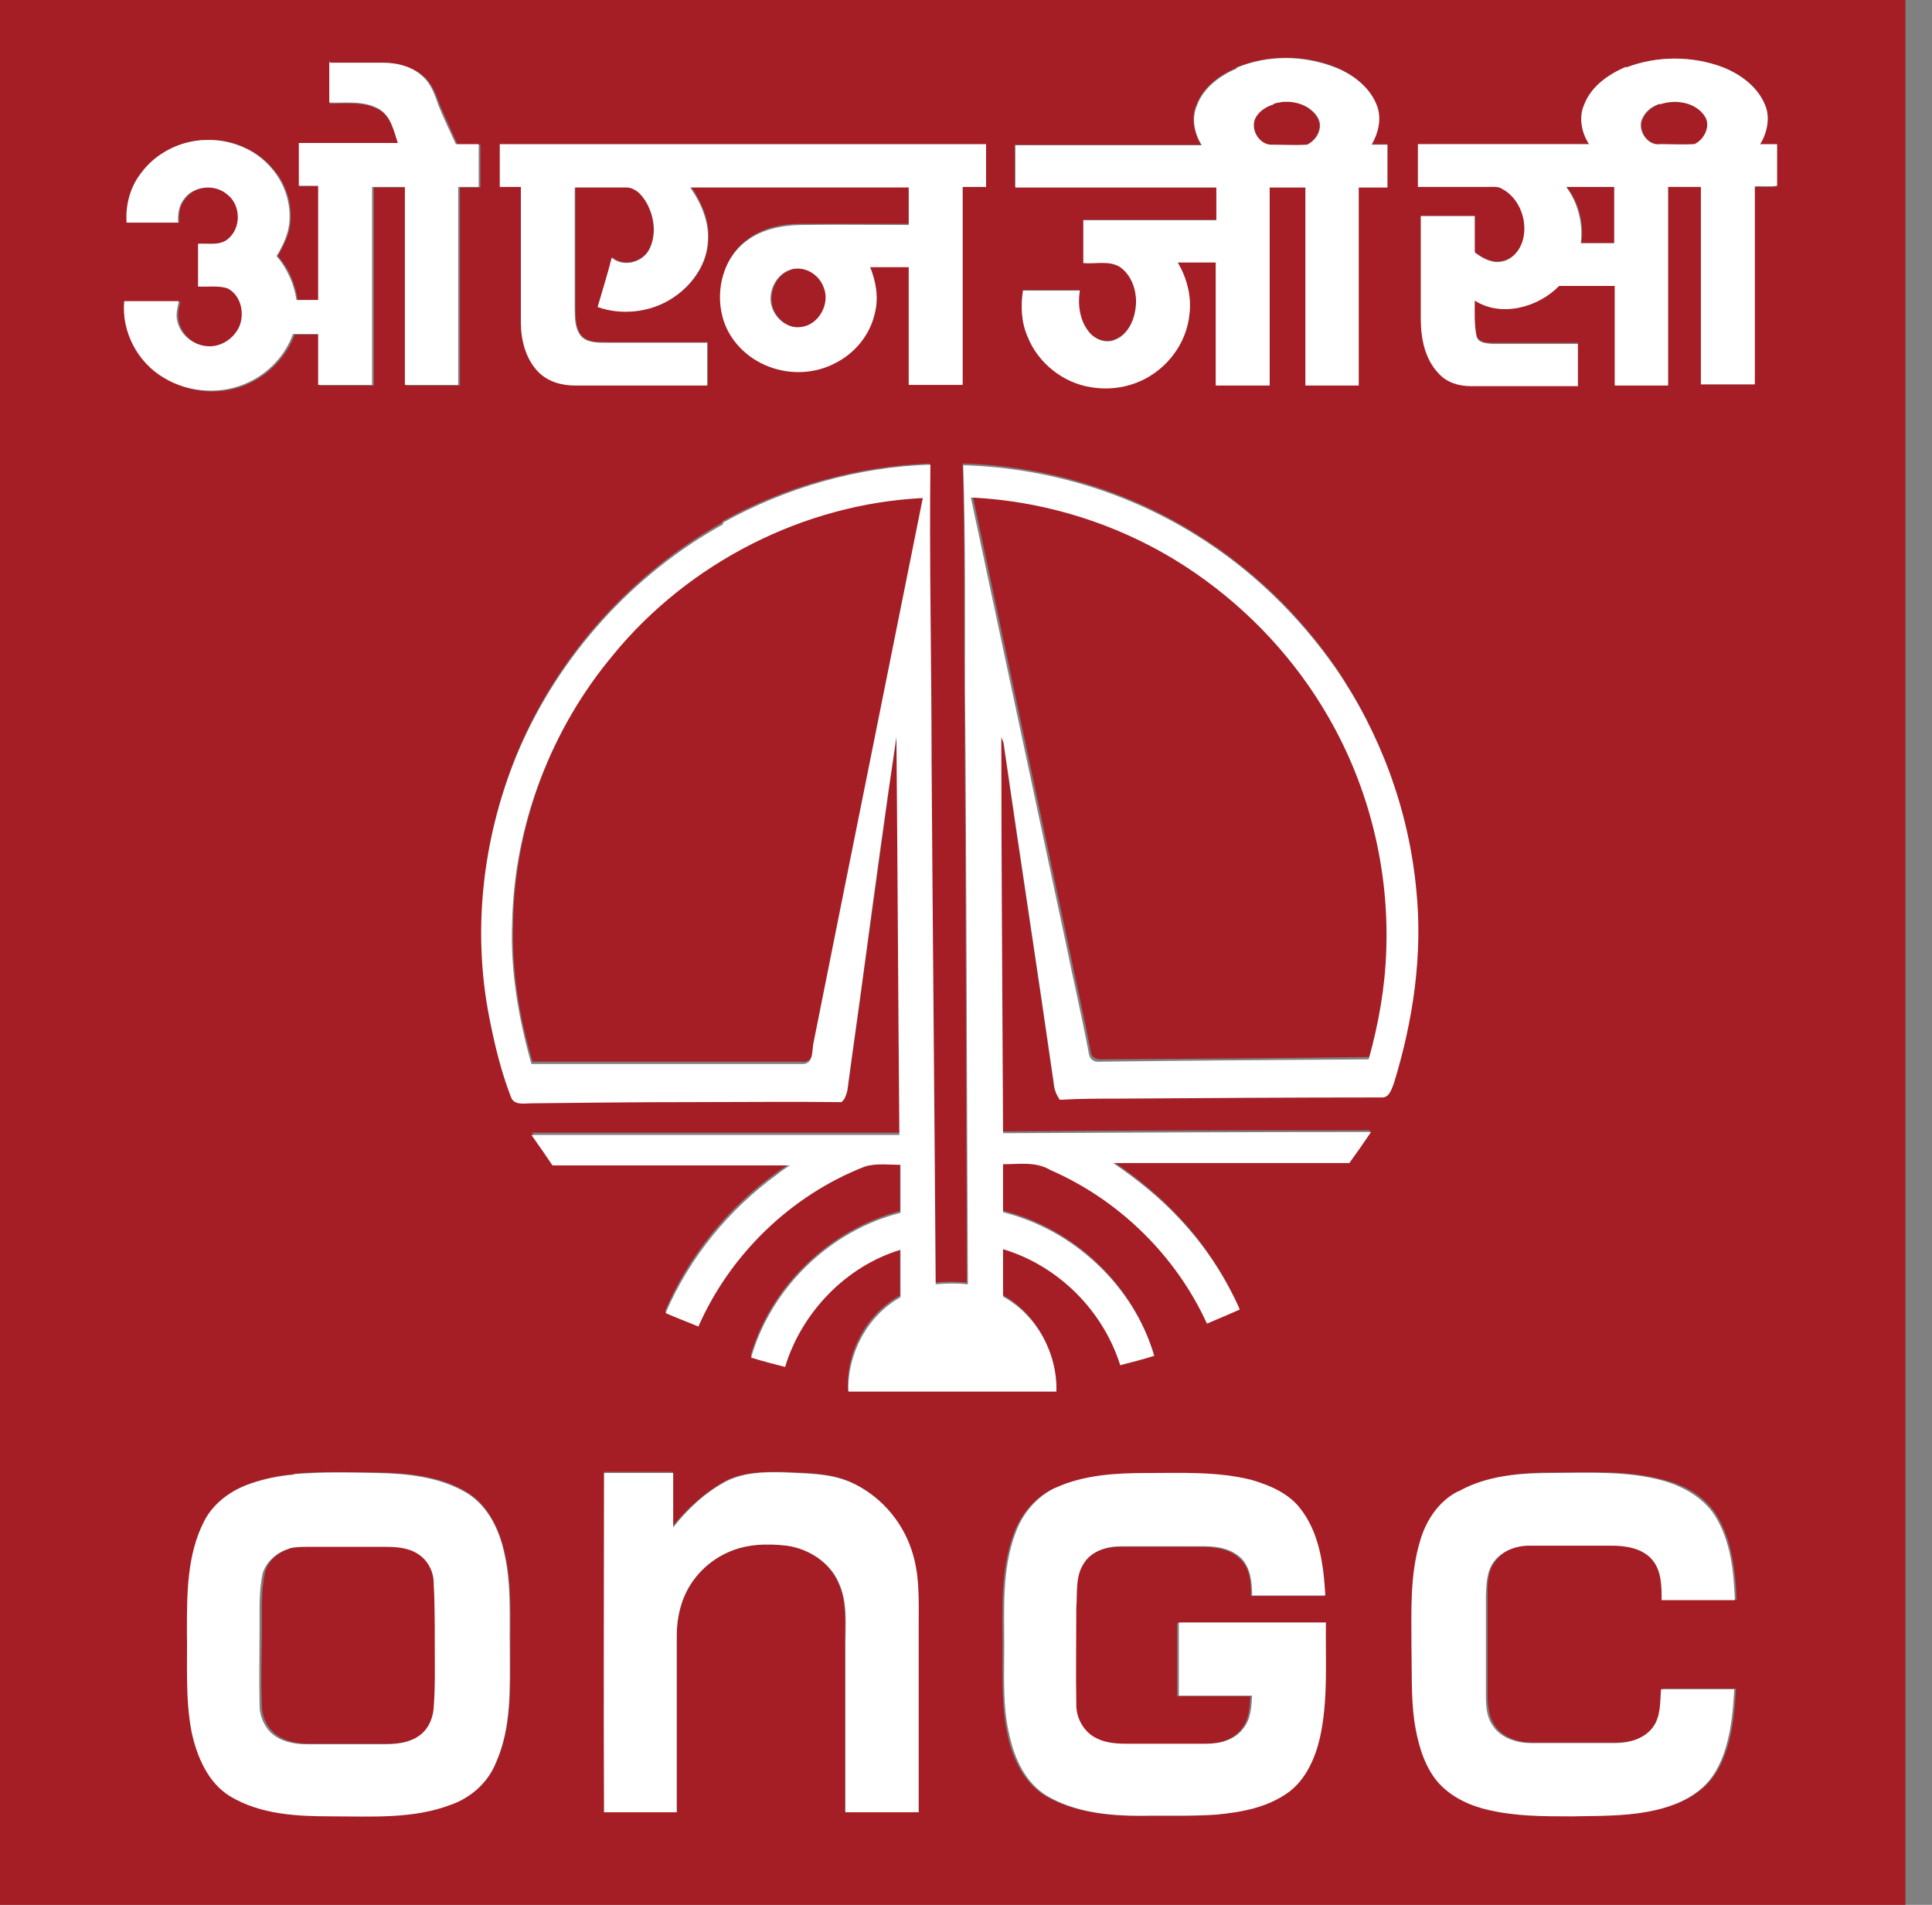
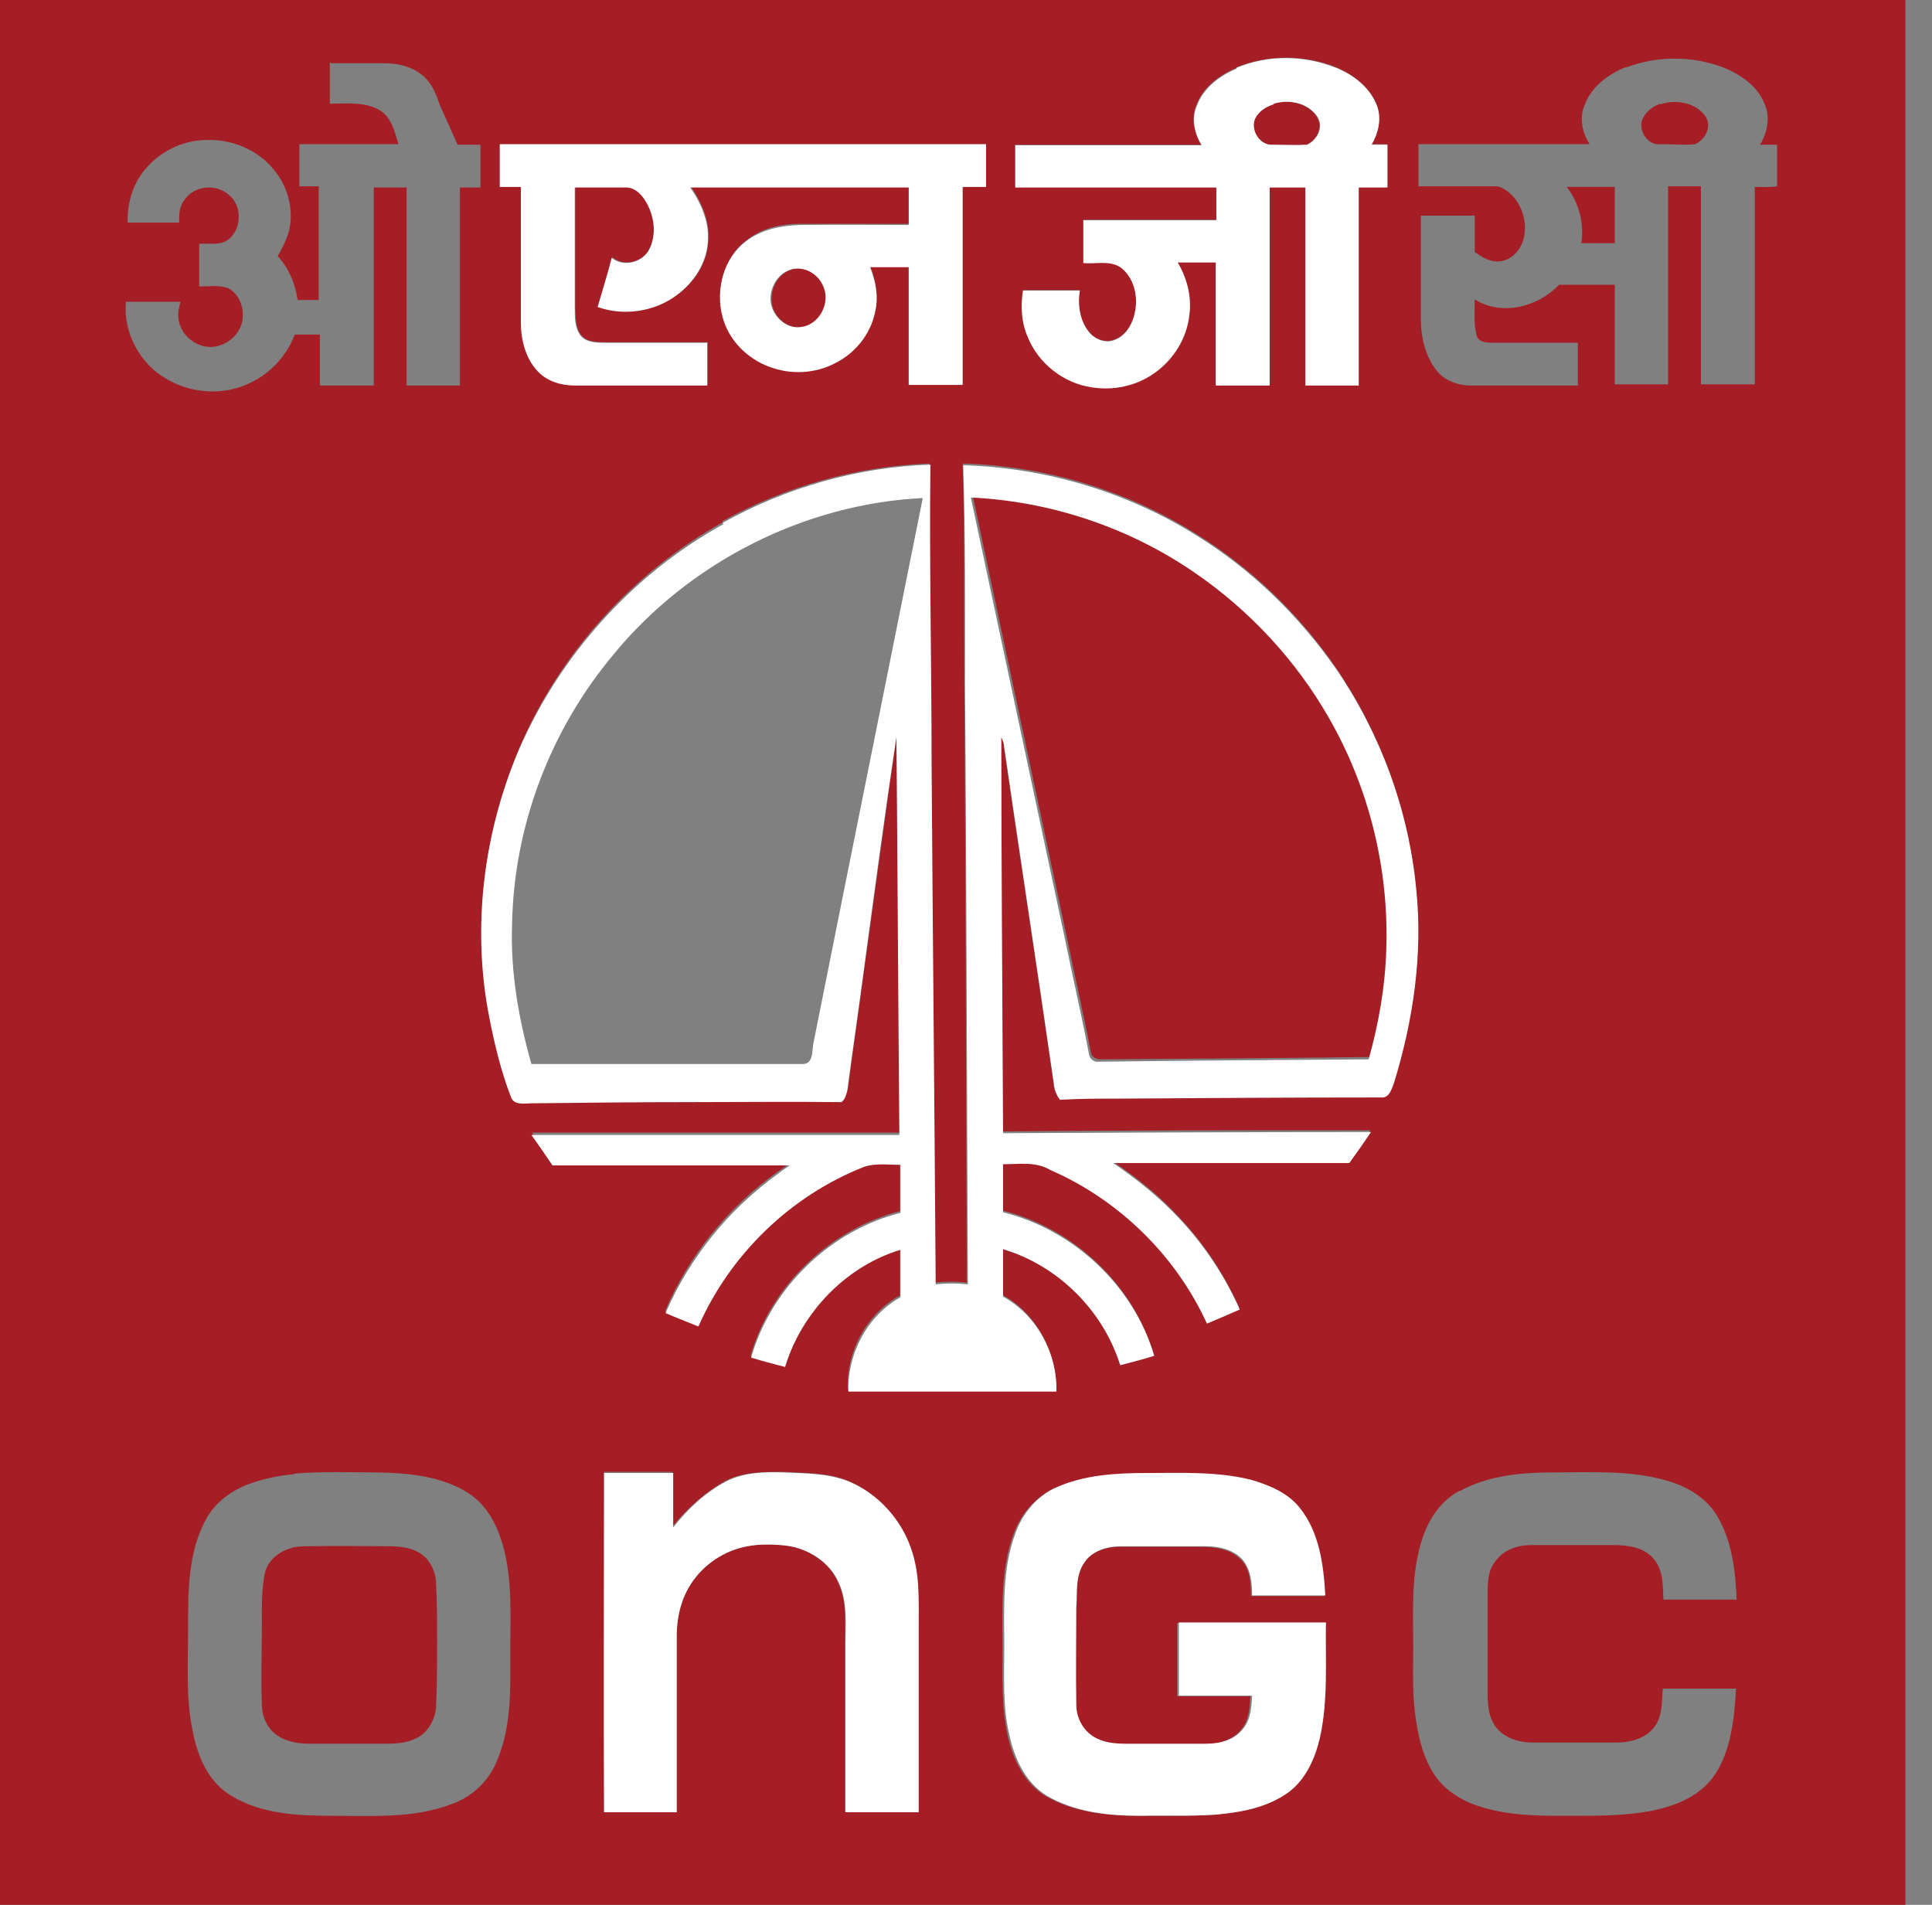
<svg xmlns="http://www.w3.org/2000/svg" width="71" height="70" viewBox="0 0 71 70" fill="none">
  <rect x="0" y="0" width="71" height="70" fill="#808080" stroke="none" />
  <g clip-path="url(#clip0_215_381)">
    <path d="M0 0H70.022V70H0V0ZM45.432 2.498C44.808 2.756 44.205 3.208 43.968 3.854C43.753 4.328 43.882 4.888 44.14 5.318C41.858 5.318 39.575 5.318 37.293 5.318V6.869H44.7C44.7 7.278 44.7 7.665 44.7 8.074C43.064 8.074 41.449 8.074 39.812 8.074V9.646C40.264 9.689 40.76 9.539 41.169 9.797C41.664 10.142 41.815 10.787 41.729 11.347C41.664 11.799 41.427 12.295 40.975 12.467C40.631 12.618 40.221 12.467 40.006 12.165C39.662 11.756 39.597 11.175 39.683 10.658C38.994 10.658 38.305 10.658 37.595 10.658C37.508 11.24 37.53 11.842 37.767 12.359C38.154 13.328 39.08 14.06 40.114 14.211C40.91 14.34 41.772 14.168 42.418 13.694C43.128 13.22 43.623 12.402 43.71 11.541C43.796 10.874 43.602 10.206 43.279 9.625C43.731 9.625 44.205 9.625 44.679 9.625V14.146H46.66V6.869C47.09 6.869 47.542 6.869 47.973 6.869C47.973 9.302 47.973 11.713 47.973 14.146H49.932V6.869C50.277 6.869 50.621 6.869 50.987 6.869C50.987 6.352 50.987 5.814 50.987 5.297C50.794 5.297 50.6 5.297 50.406 5.297C50.643 4.888 50.772 4.371 50.621 3.919C50.385 3.23 49.76 2.756 49.114 2.476C47.951 2.002 46.595 2.002 45.432 2.476V2.498ZM59.772 2.455C59.126 2.713 58.502 3.165 58.244 3.833C58.028 4.306 58.136 4.866 58.416 5.297C56.327 5.297 54.217 5.297 52.129 5.297V6.847H54.755C54.906 6.847 55.057 6.826 55.208 6.912C55.875 7.256 56.177 8.117 55.983 8.807C55.875 9.194 55.552 9.56 55.121 9.603C54.777 9.646 54.454 9.452 54.196 9.259C54.196 8.828 54.196 8.376 54.196 7.924H52.215C52.215 9.194 52.215 10.443 52.215 11.713C52.215 12.402 52.387 13.156 52.861 13.694C53.162 14.017 53.614 14.168 54.045 14.168C55.358 14.168 56.672 14.168 57.985 14.168C57.985 13.651 57.985 13.113 57.985 12.596C56.93 12.596 55.897 12.596 54.842 12.596C54.626 12.596 54.325 12.575 54.26 12.316C54.153 11.886 54.196 11.455 54.196 11.003C55.186 11.627 56.521 11.283 57.296 10.464C57.985 10.464 58.653 10.464 59.342 10.464C59.342 11.692 59.342 12.919 59.342 14.125C59.988 14.125 60.655 14.125 61.301 14.125C61.301 11.692 61.301 9.259 61.301 6.847H62.507V14.125H64.488V6.869C64.768 6.869 65.048 6.89 65.306 6.847C65.306 6.352 65.306 5.835 65.306 5.318C65.091 5.318 64.875 5.318 64.682 5.318C64.94 4.888 65.069 4.328 64.854 3.833C64.596 3.165 63.971 2.735 63.325 2.476C62.184 2.046 60.892 2.046 59.772 2.476V2.455ZM12.122 2.282C12.122 2.778 12.122 3.294 12.122 3.811C12.725 3.811 13.393 3.725 13.953 4.048C14.383 4.306 14.512 4.845 14.642 5.297C13.436 5.297 12.209 5.297 11.003 5.297V6.847H11.713C11.713 8.247 11.713 9.646 11.713 11.024H10.938C10.852 10.421 10.615 9.862 10.206 9.409C10.443 9 10.658 8.57 10.68 8.096C10.723 7.407 10.486 6.718 10.034 6.201C9.452 5.491 8.484 5.103 7.579 5.146C6.675 5.146 5.771 5.62 5.232 6.352C4.845 6.869 4.672 7.536 4.694 8.182C5.318 8.182 5.943 8.182 6.589 8.182C6.567 7.902 6.589 7.579 6.783 7.342C7.127 6.826 7.924 6.739 8.397 7.149C8.893 7.536 8.893 8.354 8.44 8.763C8.139 9.043 7.687 8.936 7.321 8.957C7.321 9.474 7.321 9.991 7.321 10.529C7.687 10.529 8.053 10.464 8.397 10.594C8.85 10.852 9.022 11.433 8.871 11.929C8.72 12.381 8.29 12.704 7.816 12.747C7.235 12.79 6.675 12.359 6.567 11.778C6.524 11.541 6.567 11.326 6.632 11.089C5.964 11.089 5.297 11.089 4.629 11.089C4.522 12.209 5.125 13.35 6.094 13.91C7.019 14.469 8.225 14.556 9.216 14.06C9.948 13.716 10.551 13.048 10.831 12.295C11.132 12.295 11.455 12.295 11.756 12.295C11.756 12.919 11.756 13.543 11.756 14.168H13.737C13.737 11.735 13.737 9.302 13.737 6.89H14.943C14.943 9.323 14.943 11.735 14.943 14.168H16.902C16.902 11.735 16.902 9.302 16.902 6.89H17.656C17.656 6.373 17.656 5.857 17.656 5.318C17.376 5.318 17.096 5.318 16.816 5.318C16.601 4.845 16.386 4.349 16.17 3.876C16.041 3.51 15.912 3.144 15.632 2.864C15.245 2.476 14.685 2.325 14.146 2.325C13.501 2.325 12.833 2.325 12.187 2.325L12.122 2.282ZM18.388 5.297V6.869H19.163V11.821C19.163 12.467 19.314 13.156 19.788 13.63C20.132 13.996 20.649 14.146 21.144 14.146H26.011V12.575C24.762 12.575 23.513 12.575 22.264 12.575C21.962 12.575 21.575 12.575 21.36 12.316C21.144 12.036 21.166 11.67 21.144 11.347C21.144 9.862 21.144 8.376 21.144 6.869C21.769 6.869 22.393 6.869 23.039 6.869C23.34 6.869 23.577 7.106 23.707 7.342C24.029 7.881 24.159 8.634 23.836 9.194C23.577 9.646 22.91 9.797 22.501 9.452C22.35 10.055 22.156 10.658 21.984 11.261C22.953 11.627 24.094 11.433 24.912 10.809C25.537 10.357 25.989 9.646 26.032 8.871C26.097 8.139 25.795 7.45 25.386 6.847H33.417V8.225C32.082 8.225 30.747 8.225 29.413 8.225C28.724 8.225 27.991 8.376 27.432 8.828C26.592 9.452 26.312 10.615 26.57 11.584C26.786 12.445 27.475 13.134 28.293 13.436C29.09 13.737 29.994 13.673 30.747 13.285C31.436 12.919 31.975 12.252 32.147 11.476C32.298 10.917 32.19 10.314 31.975 9.775C32.449 9.775 32.922 9.775 33.396 9.775C33.396 11.218 33.396 12.661 33.396 14.103C34.063 14.103 34.709 14.103 35.377 14.103V6.869H36.238V5.318C30.295 5.318 24.352 5.318 18.388 5.318V5.297ZM26.57 19.185C23.254 21.037 20.584 23.986 19.099 27.453C17.785 30.532 17.355 33.999 18.001 37.293C18.194 38.284 18.431 39.274 18.797 40.221C18.905 40.544 19.293 40.458 19.551 40.458C21.489 40.458 23.427 40.458 25.364 40.415C27.216 40.415 29.09 40.372 30.941 40.415C31.07 40.329 31.113 40.157 31.157 40.006C31.35 38.542 31.566 37.078 31.759 35.614C32.169 32.728 32.535 29.865 32.965 26.979C33.03 31.867 33.051 36.733 33.073 41.621H19.551C19.809 41.987 20.089 42.353 20.326 42.741C23.233 42.741 26.14 42.741 29.046 42.741C28.896 42.848 28.724 42.956 28.573 43.064C26.764 44.356 25.3 46.143 24.439 48.188C24.848 48.339 25.257 48.511 25.644 48.684C26.807 46.035 29.046 43.86 31.759 42.805C32.19 42.676 32.642 42.762 33.073 42.741C33.073 43.322 33.073 43.925 33.073 44.506C30.489 45.174 28.314 47.262 27.582 49.825C28.013 49.954 28.422 50.04 28.831 50.169C29.456 48.167 31.07 46.466 33.073 45.863C33.073 46.444 33.073 47.026 33.073 47.607C31.846 48.274 31.092 49.674 31.157 51.074C33.697 51.074 36.26 51.074 38.8 51.074C38.843 49.674 38.068 48.253 36.841 47.585C36.841 47.004 36.841 46.423 36.841 45.841C38.843 46.466 40.501 48.102 41.147 50.105C41.556 49.975 41.987 49.868 42.396 49.76C41.643 47.198 39.446 45.131 36.841 44.485C36.841 43.903 36.841 43.3 36.841 42.719C37.422 42.719 38.047 42.633 38.585 42.934C41.104 44.033 43.193 46.078 44.334 48.576C44.722 48.404 45.152 48.253 45.54 48.059C45.002 46.853 44.27 45.734 43.365 44.765C42.633 43.968 41.793 43.279 40.889 42.676C43.796 42.676 46.681 42.676 49.566 42.676C49.825 42.288 50.105 41.922 50.363 41.535C45.841 41.535 41.341 41.535 36.841 41.578C36.841 36.733 36.776 31.889 36.776 27.023L36.862 27.238C37.465 31.415 38.111 35.592 38.714 39.791C38.714 39.985 38.8 40.2 38.93 40.351C39.64 40.286 40.372 40.329 41.083 40.308C44.312 40.308 47.521 40.286 50.751 40.264C51.031 40.286 51.117 39.963 51.203 39.748C51.935 37.444 52.279 34.989 52.021 32.578C51.741 29.692 50.708 26.893 49.071 24.503C47.736 22.565 45.992 20.886 43.989 19.637C41.427 18.022 38.413 17.118 35.377 17.032C35.463 19.723 35.42 22.436 35.441 25.149C35.484 32.47 35.506 39.812 35.528 47.133C35.14 47.09 34.731 47.09 34.343 47.133C34.3 40.717 34.236 34.3 34.193 27.884C34.193 24.266 34.106 20.649 34.15 17.032C31.48 17.139 28.853 17.871 26.527 19.163L26.57 19.185ZM10.809 54.174C10.292 54.217 9.754 54.325 9.259 54.497C8.548 54.734 7.881 55.208 7.536 55.897C6.89 57.124 6.912 58.567 6.912 59.923C6.912 61.15 6.826 62.421 7.084 63.627C7.256 64.552 7.665 65.5 8.505 65.995C9.603 66.663 10.938 66.727 12.187 66.727C13.673 66.727 15.201 66.835 16.601 66.296C17.333 66.038 17.936 65.478 18.238 64.768C18.819 63.454 18.754 62.012 18.754 60.612C18.754 59.428 18.819 58.244 18.56 57.102C18.367 56.241 17.979 55.358 17.204 54.863C16.213 54.239 15.008 54.131 13.867 54.109C12.854 54.109 11.842 54.066 10.831 54.153L10.809 54.174ZM22.199 54.131C22.199 58.287 22.199 62.442 22.199 66.598C23.082 66.598 23.965 66.598 24.869 66.598V60.138C24.869 59.729 24.934 59.342 25.041 58.954C25.3 58.114 25.924 57.425 26.721 57.059C27.389 56.736 28.164 56.715 28.896 56.801C29.692 56.909 30.468 57.404 30.791 58.136C31.135 58.846 31.049 59.643 31.049 60.397C31.049 62.464 31.049 64.531 31.049 66.576H33.74V59.686C33.74 58.739 33.783 57.791 33.461 56.887C33.094 55.81 32.255 54.885 31.2 54.432C30.424 54.109 29.585 54.131 28.767 54.088C28.056 54.088 27.324 54.088 26.678 54.411C25.924 54.82 25.257 55.423 24.718 56.09C24.718 55.423 24.718 54.755 24.718 54.088C23.879 54.088 23.039 54.088 22.199 54.088V54.131ZM38.779 54.669C38.068 54.992 37.508 55.638 37.25 56.37C36.755 57.705 36.841 59.148 36.841 60.547C36.841 61.624 36.798 62.744 37.035 63.799C37.228 64.66 37.638 65.521 38.413 65.995C39.446 66.598 40.674 66.727 41.836 66.727C42.762 66.727 43.71 66.749 44.636 66.684C45.561 66.598 46.53 66.426 47.284 65.866C47.93 65.392 48.274 64.617 48.447 63.863C48.748 62.464 48.64 61.043 48.662 59.643C46.853 59.643 45.066 59.643 43.258 59.643V62.335C44.162 62.335 45.045 62.335 45.949 62.335C45.927 62.744 45.906 63.196 45.626 63.541C45.303 63.95 44.765 64.1 44.27 64.1C43.279 64.1 42.31 64.1 41.32 64.1C40.889 64.1 40.458 64.057 40.092 63.82C39.726 63.562 39.511 63.131 39.511 62.679C39.468 61.495 39.511 60.311 39.511 59.105C39.554 58.567 39.468 57.942 39.791 57.468C40.071 57.016 40.631 56.844 41.147 56.844C42.095 56.844 43.064 56.844 44.011 56.844C44.571 56.844 45.195 56.887 45.604 57.318C45.949 57.662 45.971 58.179 45.971 58.653C46.875 58.653 47.758 58.653 48.662 58.653C48.597 57.533 48.447 56.327 47.715 55.423C47.284 54.885 46.616 54.605 45.971 54.411C44.722 54.088 43.408 54.153 42.138 54.153C40.997 54.153 39.834 54.217 38.779 54.691V54.669ZM53.614 54.798C52.925 55.165 52.473 55.875 52.258 56.586C51.849 57.834 51.935 59.169 51.935 60.483C51.935 61.409 51.892 62.335 52.042 63.239C52.15 63.971 52.344 64.703 52.775 65.306C53.248 65.952 54.002 66.318 54.755 66.49C55.767 66.749 56.801 66.727 57.834 66.727C58.76 66.727 59.708 66.727 60.634 66.555C61.323 66.426 62.012 66.189 62.55 65.737C63.024 65.349 63.304 64.789 63.476 64.23C63.691 63.541 63.756 62.787 63.799 62.055C62.895 62.055 61.99 62.055 61.107 62.055C61.064 62.529 61.107 63.045 60.806 63.454C60.483 63.885 59.923 64.036 59.406 64.036C58.373 64.036 57.361 64.036 56.327 64.036C55.81 64.036 55.251 63.863 54.949 63.433C54.691 63.067 54.669 62.615 54.669 62.184C54.669 61 54.669 59.815 54.669 58.61C54.669 58.201 54.669 57.727 54.949 57.382C55.251 56.952 55.767 56.779 56.263 56.779C57.253 56.779 58.265 56.779 59.277 56.779C59.794 56.779 60.397 56.844 60.763 57.275C61.129 57.684 61.107 58.265 61.129 58.782H63.82C63.777 57.705 63.648 56.607 63.088 55.681C62.658 54.992 61.926 54.583 61.172 54.389C59.858 54.023 58.459 54.109 57.102 54.109C55.94 54.109 54.712 54.217 53.679 54.777L53.614 54.798Z" fill="#A51E25" />
    <path d="M46.789 3.811C47.22 3.682 47.693 3.725 48.059 3.962C48.275 4.091 48.447 4.306 48.49 4.564C48.511 4.887 48.296 5.189 48.016 5.318C47.607 5.361 47.176 5.318 46.767 5.318C46.294 5.361 45.928 4.801 46.1 4.371C46.229 4.091 46.509 3.918 46.789 3.832" fill="#A51E25" />
    <path d="M61.022 3.833C61.581 3.639 62.335 3.768 62.68 4.285C62.916 4.651 62.68 5.125 62.292 5.297C61.883 5.34 61.474 5.297 61.043 5.297C60.548 5.383 60.139 4.737 60.397 4.306C60.526 4.069 60.763 3.897 61.022 3.811" fill="#A51E25" />
    <path d="M57.576 6.869C58.157 6.869 58.739 6.869 59.342 6.869C59.342 7.558 59.342 8.247 59.342 8.936C58.933 8.936 58.524 8.936 58.114 8.936C58.222 8.204 58.028 7.45 57.576 6.869Z" fill="#A51E25" />
    <path d="M29.089 9.904C29.584 9.754 30.144 10.077 30.316 10.572C30.553 11.153 30.144 11.928 29.498 12.015C28.895 12.122 28.335 11.562 28.357 10.981C28.357 10.507 28.637 10.034 29.111 9.904" fill="#A51E25" />
-     <path d="M22.565 23.965C25.364 20.606 29.563 18.431 33.956 18.216C32.599 24.912 31.264 31.587 29.929 38.283C29.886 38.542 29.929 38.972 29.563 39.016C26.226 39.016 22.91 39.016 19.572 39.016C19.077 37.358 18.797 35.614 18.862 33.87C18.926 30.274 20.283 26.699 22.608 23.943" fill="#A51E25" />
    <path d="M35.7 18.194C38.65 18.323 41.557 19.314 43.99 20.972C45.992 22.35 47.693 24.18 48.899 26.29C50.385 28.874 51.117 31.867 51.009 34.838C50.966 36.195 50.708 37.53 50.363 38.843C47.047 38.886 43.732 38.908 40.437 38.929C40.286 38.929 40.114 38.843 40.093 38.693C39.834 37.315 39.511 35.937 39.231 34.559C38.069 29.111 36.906 23.642 35.743 18.194" fill="#A51E25" />
    <path d="M10.68 56.887C10.916 56.822 11.175 56.822 11.412 56.822C12.338 56.8 13.285 56.822 14.211 56.822C14.62 56.822 15.072 56.844 15.438 57.081C15.783 57.296 15.976 57.683 16.02 58.071C16.063 58.825 16.063 59.578 16.063 60.332C16.063 61.15 16.063 61.968 16.02 62.786C15.976 63.174 15.783 63.562 15.438 63.798C15.072 64.035 14.642 64.078 14.211 64.078C13.264 64.078 12.295 64.078 11.347 64.078C10.873 64.078 10.357 63.971 10.012 63.626C9.754 63.368 9.625 63.002 9.625 62.657C9.582 61.667 9.625 60.698 9.625 59.707C9.625 59.083 9.603 58.437 9.732 57.812C9.84 57.339 10.271 56.994 10.723 56.887" fill="#A51E25" />
    <path d="M45.432 2.498C46.595 2.003 47.93 2.024 49.114 2.498C49.76 2.757 50.384 3.252 50.621 3.941C50.772 4.414 50.643 4.91 50.406 5.319C50.6 5.319 50.793 5.319 50.987 5.319C50.987 5.836 50.987 6.374 50.987 6.891C50.643 6.891 50.298 6.891 49.932 6.891V14.168H47.973C47.973 11.735 47.973 9.324 47.973 6.891C47.542 6.891 47.09 6.891 46.659 6.891V14.168H44.678V9.647C44.205 9.647 43.752 9.647 43.279 9.647C43.623 10.228 43.795 10.896 43.709 11.563C43.623 12.424 43.128 13.221 42.417 13.716C41.75 14.19 40.91 14.362 40.114 14.233C39.08 14.082 38.154 13.35 37.767 12.381C37.53 11.843 37.508 11.24 37.594 10.68C38.283 10.68 38.972 10.68 39.683 10.68C39.597 11.197 39.683 11.778 40.006 12.188C40.221 12.467 40.63 12.64 40.975 12.489C41.427 12.317 41.664 11.821 41.728 11.369C41.815 10.809 41.642 10.164 41.169 9.819C40.76 9.561 40.264 9.711 39.812 9.668V8.096C41.449 8.096 43.085 8.096 44.7 8.096C44.7 7.687 44.7 7.3 44.7 6.891H37.315V5.34C39.597 5.34 41.879 5.34 44.162 5.34C43.903 4.91 43.774 4.371 43.989 3.876C44.226 3.23 44.829 2.778 45.453 2.52M46.81 3.833C46.53 3.919 46.25 4.092 46.121 4.371C45.949 4.802 46.315 5.362 46.788 5.319C47.198 5.319 47.628 5.34 48.037 5.319C48.317 5.19 48.532 4.888 48.511 4.565C48.489 4.307 48.296 4.113 48.08 3.962C47.714 3.725 47.219 3.682 46.81 3.812V3.833Z" fill="white" />
-     <path d="M59.773 2.476C60.892 2.046 62.206 2.046 63.325 2.476C63.971 2.735 64.574 3.187 64.854 3.833C65.07 4.306 64.94 4.888 64.682 5.297C64.897 5.297 65.091 5.297 65.306 5.297C65.306 5.814 65.306 6.33 65.306 6.826C65.048 6.869 64.768 6.826 64.488 6.847V14.125H62.507V6.869H61.301C61.301 9.302 61.301 11.735 61.301 14.168C60.634 14.168 59.988 14.168 59.342 14.168C59.342 12.941 59.342 11.735 59.342 10.508C58.653 10.508 57.964 10.508 57.297 10.508C56.521 11.304 55.165 11.67 54.196 11.046C54.196 11.477 54.175 11.929 54.261 12.359C54.325 12.618 54.627 12.618 54.842 12.639C55.897 12.639 56.952 12.639 57.986 12.639C57.986 13.156 57.986 13.673 57.986 14.19C56.672 14.19 55.359 14.19 54.045 14.19C53.615 14.19 53.163 14.06 52.861 13.716C52.366 13.199 52.215 12.445 52.215 11.735C52.215 10.465 52.215 9.216 52.215 7.945H54.196C54.196 8.398 54.196 8.828 54.196 9.28C54.454 9.474 54.777 9.668 55.122 9.625C55.553 9.582 55.854 9.216 55.962 8.828C56.155 8.139 55.854 7.278 55.187 6.933C55.057 6.847 54.885 6.869 54.734 6.869H52.107V5.297C54.196 5.297 56.306 5.297 58.395 5.297C58.115 4.866 58.007 4.306 58.222 3.833C58.481 3.165 59.105 2.735 59.751 2.455M61 3.811C60.742 3.897 60.505 4.048 60.376 4.306C60.117 4.737 60.526 5.383 61.022 5.297C61.431 5.297 61.861 5.319 62.27 5.297C62.636 5.125 62.873 4.629 62.658 4.285C62.313 3.747 61.581 3.639 61 3.833V3.811ZM57.555 6.869C57.986 7.45 58.179 8.204 58.093 8.936C58.502 8.936 58.911 8.936 59.321 8.936C59.321 8.247 59.321 7.558 59.321 6.869C58.739 6.869 58.158 6.869 57.555 6.869Z" fill="white" />
-     <path d="M12.123 2.304C12.769 2.304 13.415 2.304 14.082 2.304C14.62 2.304 15.18 2.455 15.568 2.842C15.848 3.101 15.977 3.488 16.106 3.854C16.3 4.349 16.537 4.823 16.752 5.297C17.032 5.297 17.312 5.297 17.592 5.297C17.592 5.814 17.592 6.352 17.592 6.869H16.838C16.838 9.302 16.838 11.735 16.838 14.146H14.879C14.879 11.713 14.879 9.28 14.879 6.869H13.673C13.673 9.302 13.673 11.713 13.673 14.146H11.692C11.692 13.522 11.692 12.898 11.692 12.273C11.369 12.273 11.068 12.273 10.766 12.273C10.486 13.048 9.883 13.694 9.151 14.039C8.182 14.512 6.955 14.448 6.029 13.888C5.06 13.328 4.457 12.187 4.565 11.067C5.233 11.067 5.9 11.067 6.568 11.067C6.525 11.304 6.46 11.52 6.503 11.756C6.611 12.338 7.17 12.747 7.752 12.725C8.226 12.704 8.678 12.359 8.828 11.907C8.979 11.433 8.828 10.831 8.355 10.594C8.01 10.486 7.644 10.55 7.278 10.529C7.278 10.012 7.278 9.495 7.278 8.957C7.644 8.936 8.096 9.043 8.398 8.763C8.871 8.354 8.85 7.536 8.355 7.149C7.881 6.739 7.084 6.826 6.74 7.342C6.568 7.579 6.525 7.881 6.546 8.182C5.922 8.182 5.297 8.182 4.651 8.182C4.608 7.536 4.78 6.869 5.19 6.352C5.728 5.62 6.632 5.168 7.537 5.146C8.462 5.103 9.41 5.491 9.991 6.201C10.443 6.718 10.68 7.428 10.637 8.096C10.616 8.57 10.4 9.022 10.163 9.409C10.551 9.862 10.809 10.443 10.896 11.024H11.692C11.692 9.625 11.692 8.225 11.692 6.826H10.982V5.254C12.187 5.254 13.415 5.254 14.62 5.254C14.47 4.802 14.362 4.263 13.931 4.005C13.372 3.682 12.726 3.79 12.101 3.768C12.101 3.251 12.101 2.756 12.101 2.239" fill="white" />
    <path d="M18.388 5.297C24.331 5.297 30.273 5.297 36.238 5.297V6.869H35.376V14.146C34.73 14.146 34.063 14.146 33.395 14.146C33.395 12.704 33.395 11.261 33.395 9.819C32.922 9.819 32.448 9.819 31.974 9.819C32.19 10.357 32.297 10.938 32.147 11.52C31.974 12.295 31.436 12.962 30.726 13.328C29.972 13.737 29.067 13.78 28.271 13.479C27.453 13.178 26.764 12.489 26.548 11.627C26.29 10.637 26.591 9.496 27.41 8.871C27.969 8.441 28.68 8.29 29.39 8.268C30.726 8.247 32.06 8.268 33.395 8.268V6.89H25.364C25.773 7.472 26.075 8.182 26.01 8.893C25.967 9.668 25.493 10.378 24.89 10.831C24.072 11.455 22.931 11.627 21.962 11.283C22.134 10.68 22.328 10.077 22.479 9.474C22.888 9.819 23.555 9.668 23.835 9.216C24.158 8.634 24.051 7.902 23.706 7.364C23.555 7.127 23.319 6.89 23.017 6.89C22.371 6.89 21.747 6.89 21.122 6.89C21.122 8.376 21.122 9.862 21.122 11.369C21.122 11.692 21.122 12.058 21.338 12.338C21.553 12.596 21.941 12.596 22.242 12.596C23.491 12.596 24.74 12.596 25.988 12.596V14.168H21.122C20.627 14.168 20.11 14.017 19.766 13.651C19.314 13.178 19.141 12.489 19.141 11.843V6.869H18.366V5.297H18.388ZM29.067 9.905C28.615 10.034 28.314 10.508 28.314 10.981C28.314 11.563 28.874 12.123 29.455 12.015C30.101 11.929 30.51 11.153 30.273 10.572C30.101 10.077 29.563 9.754 29.046 9.905H29.067Z" fill="white" />
    <path d="M26.57 19.207C28.895 17.915 31.522 17.161 34.192 17.075C34.149 20.692 34.235 24.31 34.235 27.949C34.278 34.365 34.343 40.782 34.386 47.198C34.774 47.155 35.183 47.155 35.57 47.198C35.527 39.877 35.527 32.557 35.463 25.214C35.463 22.501 35.484 19.788 35.398 17.097C38.434 17.183 41.449 18.087 44.011 19.702C46.013 20.951 47.736 22.63 49.092 24.568C50.729 26.958 51.762 29.757 52.042 32.643C52.3 35.054 51.934 37.509 51.224 39.813C51.138 40.028 51.052 40.351 50.772 40.33C47.542 40.33 44.334 40.351 41.104 40.373C40.372 40.373 39.661 40.373 38.951 40.416C38.822 40.243 38.757 40.05 38.735 39.856C38.133 35.657 37.487 31.48 36.884 27.303L36.798 27.087C36.798 31.932 36.841 36.777 36.862 41.643C41.362 41.621 45.884 41.6 50.384 41.6C50.126 41.987 49.867 42.354 49.587 42.741C46.702 42.741 43.795 42.741 40.91 42.741C41.793 43.344 42.654 44.033 43.386 44.83C44.291 45.799 45.023 46.918 45.561 48.124C45.173 48.296 44.764 48.469 44.355 48.641C43.214 46.143 41.126 44.098 38.606 42.999C38.068 42.676 37.444 42.784 36.862 42.784C36.862 43.366 36.862 43.968 36.862 44.55C39.468 45.196 41.664 47.263 42.417 49.825C42.008 49.954 41.578 50.062 41.169 50.17C40.544 48.167 38.886 46.509 36.862 45.906C36.862 46.488 36.862 47.069 36.862 47.65C38.09 48.318 38.865 49.739 38.822 51.139C36.281 51.139 33.718 51.139 31.178 51.139C31.135 49.739 31.888 48.339 33.094 47.672C33.094 47.091 33.094 46.509 33.094 45.928C31.092 46.531 29.455 48.232 28.852 50.234C28.443 50.127 28.013 50.019 27.604 49.89C28.336 47.327 30.51 45.217 33.094 44.571C33.094 43.99 33.094 43.387 33.094 42.806C32.663 42.806 32.211 42.741 31.781 42.87C29.068 43.925 26.828 46.1 25.666 48.748C25.256 48.576 24.847 48.425 24.46 48.253C25.343 46.208 26.785 44.442 28.572 43.15C28.723 43.021 28.874 42.935 29.025 42.827C26.118 42.827 23.211 42.827 20.304 42.827C20.046 42.44 19.787 42.074 19.529 41.708H33.051C33.008 36.82 32.986 31.954 32.943 27.066C32.513 29.93 32.125 32.815 31.738 35.7C31.544 37.164 31.328 38.629 31.135 40.093C31.092 40.243 31.049 40.416 30.919 40.502C29.068 40.48 27.194 40.502 25.343 40.502C23.405 40.502 21.467 40.523 19.529 40.545C19.271 40.545 18.883 40.631 18.775 40.308C18.409 39.361 18.172 38.37 17.979 37.38C17.333 34.085 17.763 30.619 19.077 27.54C20.584 24.073 23.254 21.102 26.57 19.271M22.565 24.03C20.24 26.786 18.883 30.339 18.819 33.956C18.754 35.7 19.055 37.423 19.529 39.102C22.866 39.102 26.204 39.102 29.52 39.102C29.886 39.081 29.843 38.629 29.886 38.37C31.221 31.674 32.577 24.977 33.912 18.302C29.541 18.518 25.321 20.671 22.544 24.052L22.565 24.03ZM35.678 18.281C36.841 23.729 38.003 29.198 39.166 34.645C39.446 36.023 39.769 37.401 40.027 38.779C40.07 38.93 40.221 39.038 40.372 39.016C43.688 38.973 47.004 38.952 50.298 38.93C50.664 37.617 50.901 36.282 50.944 34.925C51.052 31.954 50.32 28.961 48.834 26.377C47.628 24.267 45.927 22.437 43.925 21.059C41.492 19.379 38.585 18.41 35.635 18.281H35.678Z" fill="white" />
-     <path d="M10.809 54.174C11.822 54.087 12.834 54.109 13.845 54.131C14.987 54.152 16.192 54.281 17.183 54.884C17.958 55.379 18.367 56.262 18.539 57.123C18.798 58.265 18.712 59.471 18.733 60.633C18.733 62.033 18.798 63.497 18.216 64.789C17.936 65.499 17.312 66.059 16.58 66.318C15.18 66.856 13.63 66.748 12.166 66.748C10.917 66.748 9.582 66.684 8.463 66.016C7.644 65.521 7.235 64.552 7.041 63.648C6.805 62.42 6.891 61.172 6.869 59.923C6.869 58.566 6.869 57.145 7.494 55.918C7.838 55.229 8.506 54.755 9.216 54.518C9.711 54.346 10.25 54.238 10.766 54.195M10.637 56.908C10.185 57.037 9.776 57.382 9.647 57.834C9.518 58.459 9.539 59.083 9.539 59.729C9.539 60.719 9.518 61.688 9.539 62.679C9.539 63.045 9.69 63.389 9.927 63.648C10.271 63.992 10.788 64.1 11.262 64.1C12.209 64.1 13.178 64.1 14.125 64.1C14.534 64.1 14.987 64.057 15.353 63.82C15.697 63.605 15.891 63.217 15.934 62.808C15.999 61.99 15.977 61.172 15.977 60.353C15.977 59.6 15.977 58.846 15.934 58.092C15.912 57.705 15.697 57.317 15.353 57.102C14.987 56.865 14.534 56.844 14.125 56.844C13.2 56.844 12.252 56.844 11.326 56.844C11.089 56.844 10.831 56.844 10.594 56.908H10.637Z" fill="white" />
    <path d="M22.221 54.131C23.06 54.131 23.9 54.131 24.74 54.131C24.74 54.798 24.74 55.466 24.74 56.133C25.278 55.444 25.924 54.842 26.699 54.432C27.345 54.109 28.077 54.088 28.788 54.109C29.606 54.153 30.446 54.131 31.221 54.454C32.276 54.906 33.116 55.832 33.482 56.909C33.805 57.813 33.762 58.76 33.762 59.708V66.598H31.07C31.07 64.531 31.07 62.464 31.07 60.418C31.07 59.665 31.156 58.846 30.812 58.136C30.489 57.404 29.714 56.909 28.917 56.801C28.185 56.715 27.41 56.736 26.721 57.059C25.924 57.425 25.3 58.114 25.041 58.954C24.912 59.342 24.869 59.751 24.869 60.138V66.598C23.986 66.598 23.103 66.598 22.199 66.598C22.177 62.442 22.199 58.287 22.199 54.131" fill="white" />
    <path d="M38.8 54.669C39.834 54.196 41.018 54.131 42.159 54.131C43.43 54.131 44.765 54.067 46.014 54.39C46.66 54.583 47.327 54.863 47.758 55.402C48.49 56.306 48.641 57.512 48.705 58.631C47.801 58.631 46.918 58.631 46.014 58.631C46.014 58.179 45.971 57.663 45.648 57.296C45.238 56.866 44.614 56.801 44.054 56.823C43.085 56.823 42.138 56.823 41.19 56.823C40.674 56.823 40.114 56.995 39.834 57.447C39.511 57.921 39.597 58.545 39.554 59.084C39.554 60.268 39.532 61.452 39.554 62.658C39.554 63.089 39.769 63.541 40.157 63.799C40.523 64.036 40.954 64.079 41.384 64.079C42.375 64.079 43.344 64.079 44.334 64.079C44.829 64.079 45.368 63.95 45.691 63.519C45.971 63.175 45.992 62.722 46.014 62.313C45.109 62.313 44.226 62.313 43.322 62.313V59.622C45.131 59.622 46.918 59.622 48.727 59.622C48.705 61.043 48.813 62.464 48.511 63.842C48.339 64.596 47.995 65.392 47.349 65.866C46.573 66.426 45.626 66.598 44.7 66.684C43.774 66.749 42.827 66.706 41.901 66.727C40.738 66.727 39.511 66.598 38.477 65.995C37.702 65.522 37.293 64.66 37.099 63.778C36.841 62.722 36.906 61.603 36.906 60.526C36.906 59.127 36.819 57.663 37.315 56.349C37.573 55.617 38.111 54.971 38.843 54.648" fill="white" />
-     <path d="M53.614 54.798C54.648 54.217 55.875 54.131 57.038 54.131C58.394 54.131 59.772 54.045 61.107 54.411C61.861 54.626 62.593 55.035 63.024 55.703C63.605 56.629 63.713 57.748 63.756 58.803H61.064C61.064 58.286 61.064 57.705 60.698 57.296C60.332 56.887 59.729 56.801 59.213 56.801C58.222 56.801 57.21 56.801 56.198 56.801C55.703 56.801 55.186 56.995 54.885 57.404C54.626 57.77 54.626 58.222 54.605 58.631C54.605 59.815 54.605 61.021 54.605 62.205C54.605 62.636 54.605 63.088 54.885 63.454C55.186 63.885 55.767 64.057 56.263 64.057C57.296 64.057 58.308 64.057 59.342 64.057C59.859 64.057 60.418 63.906 60.741 63.476C61.043 63.067 61 62.55 61.043 62.076C61.947 62.076 62.852 62.076 63.734 62.076C63.691 62.808 63.627 63.54 63.411 64.251C63.239 64.811 62.959 65.371 62.485 65.758C61.947 66.21 61.258 66.447 60.569 66.576C59.643 66.749 58.717 66.727 57.77 66.749C56.736 66.749 55.703 66.749 54.691 66.512C53.937 66.339 53.184 65.973 52.71 65.327C52.279 64.725 52.086 63.971 51.978 63.26C51.849 62.334 51.892 61.409 51.87 60.504C51.87 59.212 51.806 57.877 52.193 56.607C52.408 55.875 52.861 55.186 53.55 54.82" fill="white" />
  </g>
  <defs>
    <clipPath id="clip0_215_381">
      <rect width="70.022" height="70" fill="white" />
    </clipPath>
  </defs>
</svg>